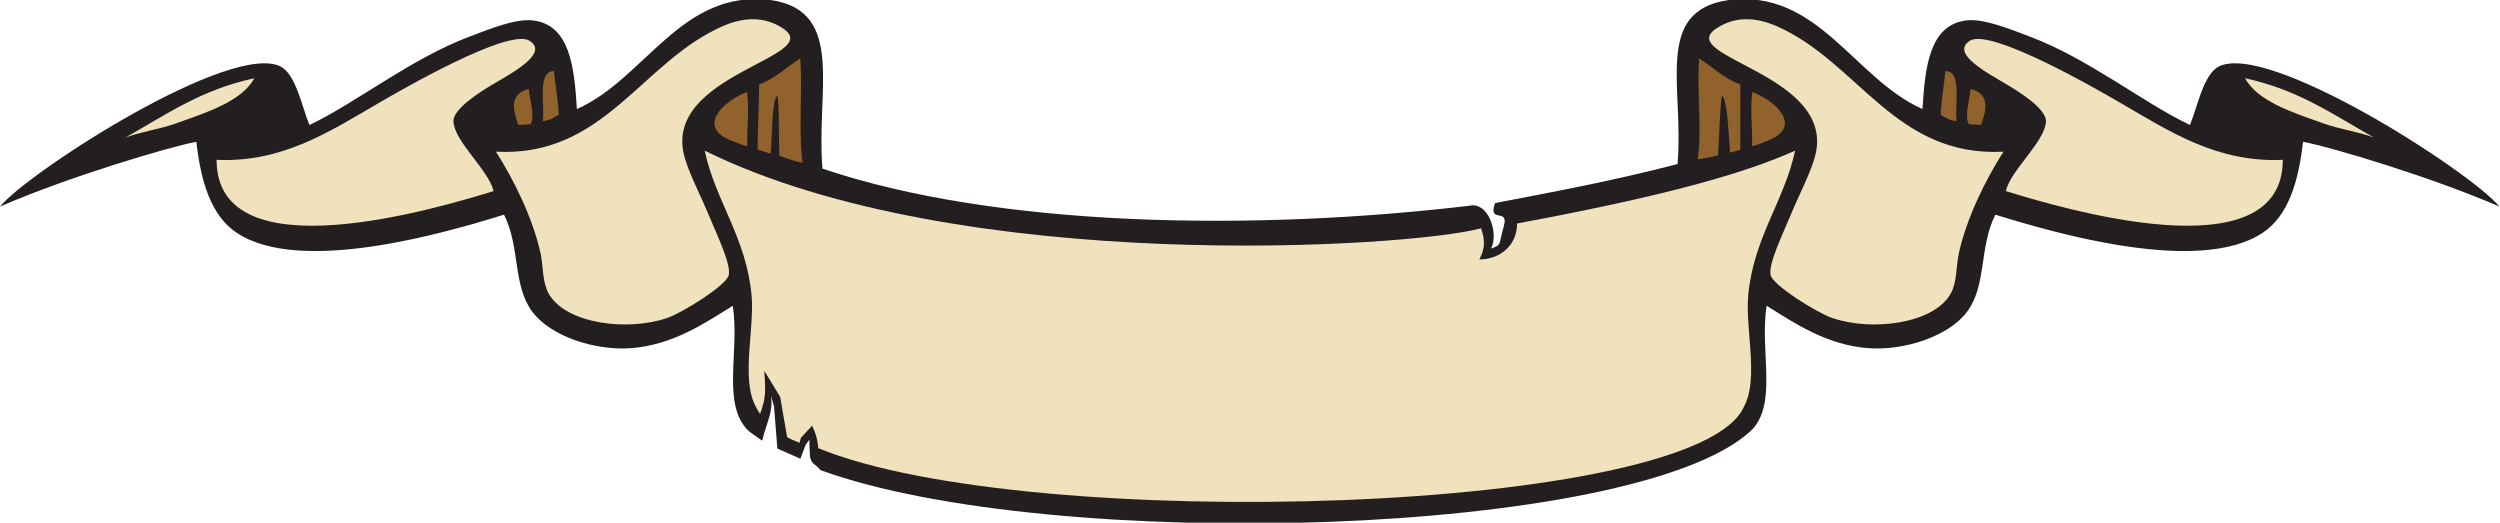
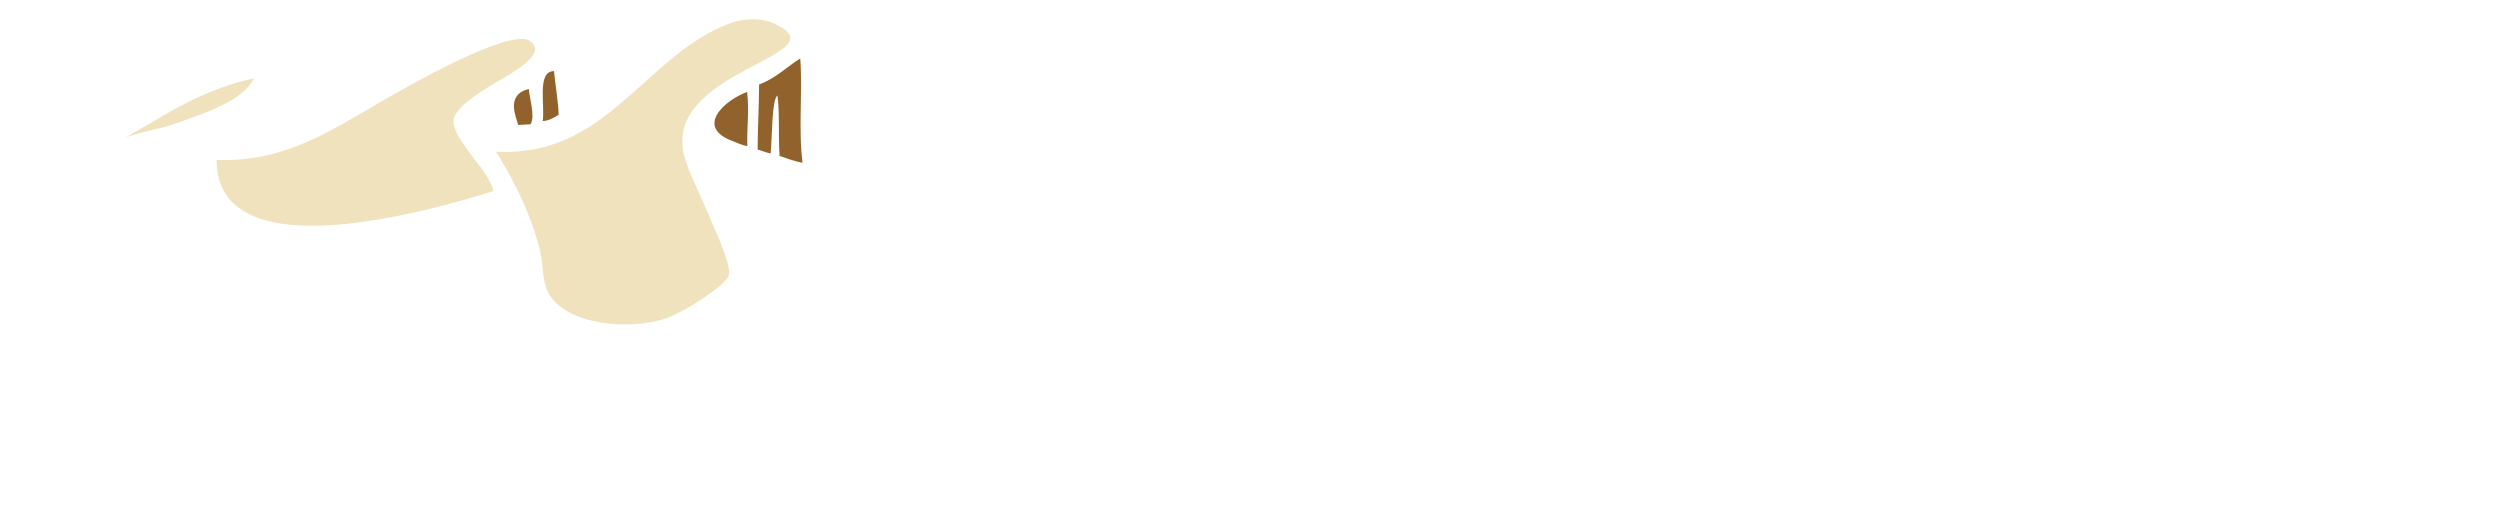
<svg xmlns="http://www.w3.org/2000/svg" viewBox="0 0 832.76 174.093" height="174.093" width="832.76" xml:space="preserve" id="svg2" version="1.1">
  <defs id="defs6" />
  <g transform="matrix(1.333,0,0,-1.333,0,174.093)" id="g10">
    <g transform="scale(0.1)" id="g12">
-       <path id="path14" style="fill:#231f20;fill-opacity:1;fill-rule:evenodd;stroke:none" d="M 773.262,993.711 C 890.348,1049.3 1026,1158.99 1173.54,1214.7 c 50.76,19.16 114.27,44.99 156.81,40.46 95.17,-10.14 104.85,-119.98 111.29,-221.61 171.66,75.96 260.81,301.18 485.61,272.19 186.7,-27.79 111.41,-228.98 128.08,-421.123 438.98,-148.234 1084.19,-156.695 1626.55,-91.527 42.1,-2.145 62.22,-74.285 44.17,-108.383 27.43,11.09 17.8,6.02 32.09,57.289 12.58,45.09 -41.05,4.883 -22.05,56.602 175.06,33.605 291.8,55.371 455.92,97.414 16.68,192.138 -60.23,381.938 126.47,409.728 224.8,28.99 313.94,-196.23 485.6,-272.19 6.45,101.63 16.12,211.47 111.29,221.61 42.54,4.53 106.06,-21.3 156.82,-40.46 147.54,-55.71 283.18,-165.4 400.27,-220.989 18.79,45.279 33.15,123.559 70.16,145.109 121.38,67.27 632.93,-262.867 703.1,-349.035 -164.59,71.977 -420.02,148.824 -490.66,161.871 -11.1,-98.418 -36.21,-184.609 -101.15,-227.625 -158.66,-105.066 -518.01,-0.91 -667.72,45.52 -40.98,-81.11 -21.17,-176.836 -70.82,-242.793 -46.52,-61.817 -156.03,-96.465 -242.81,-91.055 -105.68,6.582 -188.42,62.852 -257.97,106.231 -17.85,-114.883 29.49,-247.579 -40.47,-313.614 -291.03,-265.332 -1748.61,-306.386 -2324,-97.109 -10.87,15.547 -24.85,13.945 -26.32,38.164 -1.46,24.199 -1.21,37.695 -1.21,37.695 l -9.21,-12.207 -13.32,-35.215 -57.48,25.45 -8.38,106.191 -7.39,24.59 c 5.61,-42.246 -12.13,-66.934 -22.06,-111.152 -3.98,3.242 -29.5,20.273 -33.14,23.593 -69.97,66.035 -22.63,198.731 -40.48,313.614 -69.54,-43.379 -152.28,-99.649 -257.97,-106.231 -86.77,-5.41 -196.27,29.238 -242.81,91.055 -49.65,65.957 -29.85,161.683 -70.82,242.793 C 1109.82,723.121 750.469,618.965 591.832,724.031 526.879,767.047 501.77,853.238 490.664,951.656 420.016,938.609 164.602,861.762 0,789.785 c 70.172,86.168 581.73,416.305 703.109,349.035 37.004,-21.55 51.36,-99.83 70.153,-145.109 v 0" />
-       <path id="path16" style="fill:#efe2bd;fill-opacity:1;fill-rule:evenodd;stroke:none" d="m 1760.82,929.578 c 27.82,-127.59 103.39,-216.234 117.2,-360.555 8.02,-83.671 -26.85,-209.257 10.21,-278.144 2.8,-6.543 6.67,-12.891 11.04,-19.16 16.02,42.246 13.47,60.469 10.67,107.539 l 39.48,-64.707 17.56,-100.762 c 12.05,-7.5 16.2,-7.402 30.73,-14.394 l 3.7,12.617 27.84,30.058 c 0,0 13.13,-22.422 15.61,-55.976 523.26,-215.039 2199.18,-166.192 2313.66,104.785 37.05,68.887 2.18,194.473 10.19,278.144 13.81,144.321 89.38,232.965 117.21,360.555 C 4355.39,871.055 4154.2,815.066 3791,747.566 c 0,-57.621 -46.35,-90.375 -94.24,-89.695 15.86,29.957 13.32,50.004 4.31,77.758 -172.48,-48.016 -1301.29,-121.43 -1940.25,193.949 v 0" />
      <path id="path18" style="fill:#efe2bd;fill-opacity:1;fill-rule:evenodd;stroke:none" d="m 313.621,962.348 c 103.484,58.382 188.961,119.402 322.027,148.202 -32.039,-57.9 -117.097,-84.79 -195.566,-112.8 -42.793,-15.266 -87.699,-20.77 -126.461,-35.402 z M 1239.3,926.934 c 271.65,-14.141 363.18,224.936 566.97,313.796 51.7,22.55 103.64,25.19 150.03,-5.48 108.58,-71.78 -299.55,-113.07 -246.57,-318.43 11.03,-42.761 40.16,-96.687 60.7,-146.687 19.43,-47.32 57.21,-124.043 50.59,-151.754 -6.3,-26.348 -116.29,-93.652 -151.75,-106.231 -99.73,-35.351 -256.36,-15.585 -298.45,60.704 -15.96,28.925 -12.98,68.671 -20.23,101.16 -19.06,85.406 -64.13,179.097 -111.29,252.922 z M 541.238,906.637 c 163.707,-7.625 282.617,70.734 404.68,141.703 55.572,32.31 325.192,188.41 377.072,155.98 50.37,-31.48 -44.28,-80.96 -93.81,-110.45 -29,-17.29 -97.27,-59.91 -96.11,-91.06 1.88,-50.568 88.16,-121.47 100.34,-174.31 -132.06,-40.469 -692.172,-210.512 -692.172,78.137 v 0" />
-       <path id="path20" style="fill:#efe2bd;fill-opacity:1;fill-rule:evenodd;stroke:none" d="m 5932.11,962.348 c -103.5,58.382 -188.97,119.402 -322.03,148.202 32.03,-57.9 117.09,-84.79 195.56,-112.8 42.8,-15.266 87.7,-20.77 126.47,-35.402 z m -925.68,-35.414 c -271.64,-14.141 -363.19,224.936 -566.98,313.796 -51.7,22.55 -103.65,25.19 -150.04,-5.48 -108.55,-71.78 299.57,-113.07 246.59,-318.43 -11.04,-42.761 -40.16,-96.687 -60.71,-146.687 -19.43,-47.32 -57.2,-124.043 -50.58,-151.754 6.29,-26.348 116.29,-93.652 151.75,-106.231 99.73,-35.351 256.35,-15.585 298.44,60.704 15.96,28.925 12.99,68.671 20.24,101.16 19.06,85.406 64.12,179.097 111.29,252.922 z m 698.06,-20.297 c -163.71,-7.625 -282.61,70.734 -404.69,141.703 -55.56,32.31 -325.19,188.41 -377.07,155.98 -50.35,-31.48 44.28,-80.96 93.81,-110.45 29.01,-17.29 97.27,-59.91 96.12,-91.06 -1.9,-50.568 -88.17,-121.47 -100.36,-174.31 132.08,-40.469 692.19,-210.512 692.19,78.137 v 0" />
      <path id="path22" style="fill:#91622b;fill-opacity:1;fill-rule:evenodd;stroke:none" d="m 1321.6,1083.55 c 1.19,-22.6 16.5,-68.03 4.1,-88.077 -8.43,0 -22.32,-1.641 -30.76,-1.641 -4.53,18.398 -32.74,75.898 26.66,89.718 z m 571.68,-151.073 c 0,55.648 3.61,106.883 3.61,162.523 41.91,15.27 66.54,42.16 102.81,64.94 6.3,-77.2 -5.02,-179.424 5.85,-260.616 -22.87,3.883 -45.45,13.418 -57.48,17.008 -3.33,42.191 0.59,118.918 -5.52,151.178 -14.17,-12.51 -12.51,-98.822 -16.81,-145.123 -13.01,2.89 -19.78,6.347 -32.46,10.09 z m -62.15,20.89 c -96.45,35.488 -18.94,103.063 35.82,122.903 5.57,-47.56 -0.78,-89.282 0.53,-135.582 -16.21,3.699 -20.65,6.593 -36.35,12.679 z m -475.04,49.943 c 6.55,37.29 -15.47,124.93 28.26,125.04 2.99,-32.42 10.63,-74.95 11.76,-109.22 -14.59,-8.15 -21.93,-13.95 -40.02,-15.82 v 0" />
-       <path id="path24" style="fill:#91622b;fill-opacity:1;fill-rule:evenodd;stroke:none" d="m 4924.12,1083.55 c -1.19,-22.6 -16.48,-68.03 -4.1,-88.077 8.44,0 22.32,-1.641 30.76,-1.641 4.53,18.398 32.74,75.898 -26.66,89.718 z M 4348.83,931.871 c 0,55.649 0,107.489 0,163.129 -41.9,15.27 -66.53,42.16 -102.81,64.94 -6.29,-77.2 7.46,-170.909 -3.4,-252.104 22.87,3.887 38.53,6.535 50.56,10.125 3.34,42.191 3.89,117.289 9.98,149.549 14.18,-12.51 15.96,-96.608 20.24,-142.905 13.01,2.891 12.75,3.524 25.43,7.266 z m 65.76,21.496 c 96.45,35.488 18.95,103.063 -35.8,122.903 -5.59,-47.56 0.76,-89.282 -0.53,-135.582 16.19,3.699 20.63,6.593 36.33,12.679 z m 475.04,49.943 c -6.54,37.29 15.49,124.93 -28.26,125.04 -2.99,-32.42 -10.63,-74.95 -11.76,-109.22 14.61,-8.15 21.93,-13.95 40.02,-15.82 v 0" />
    </g>
  </g>
</svg>